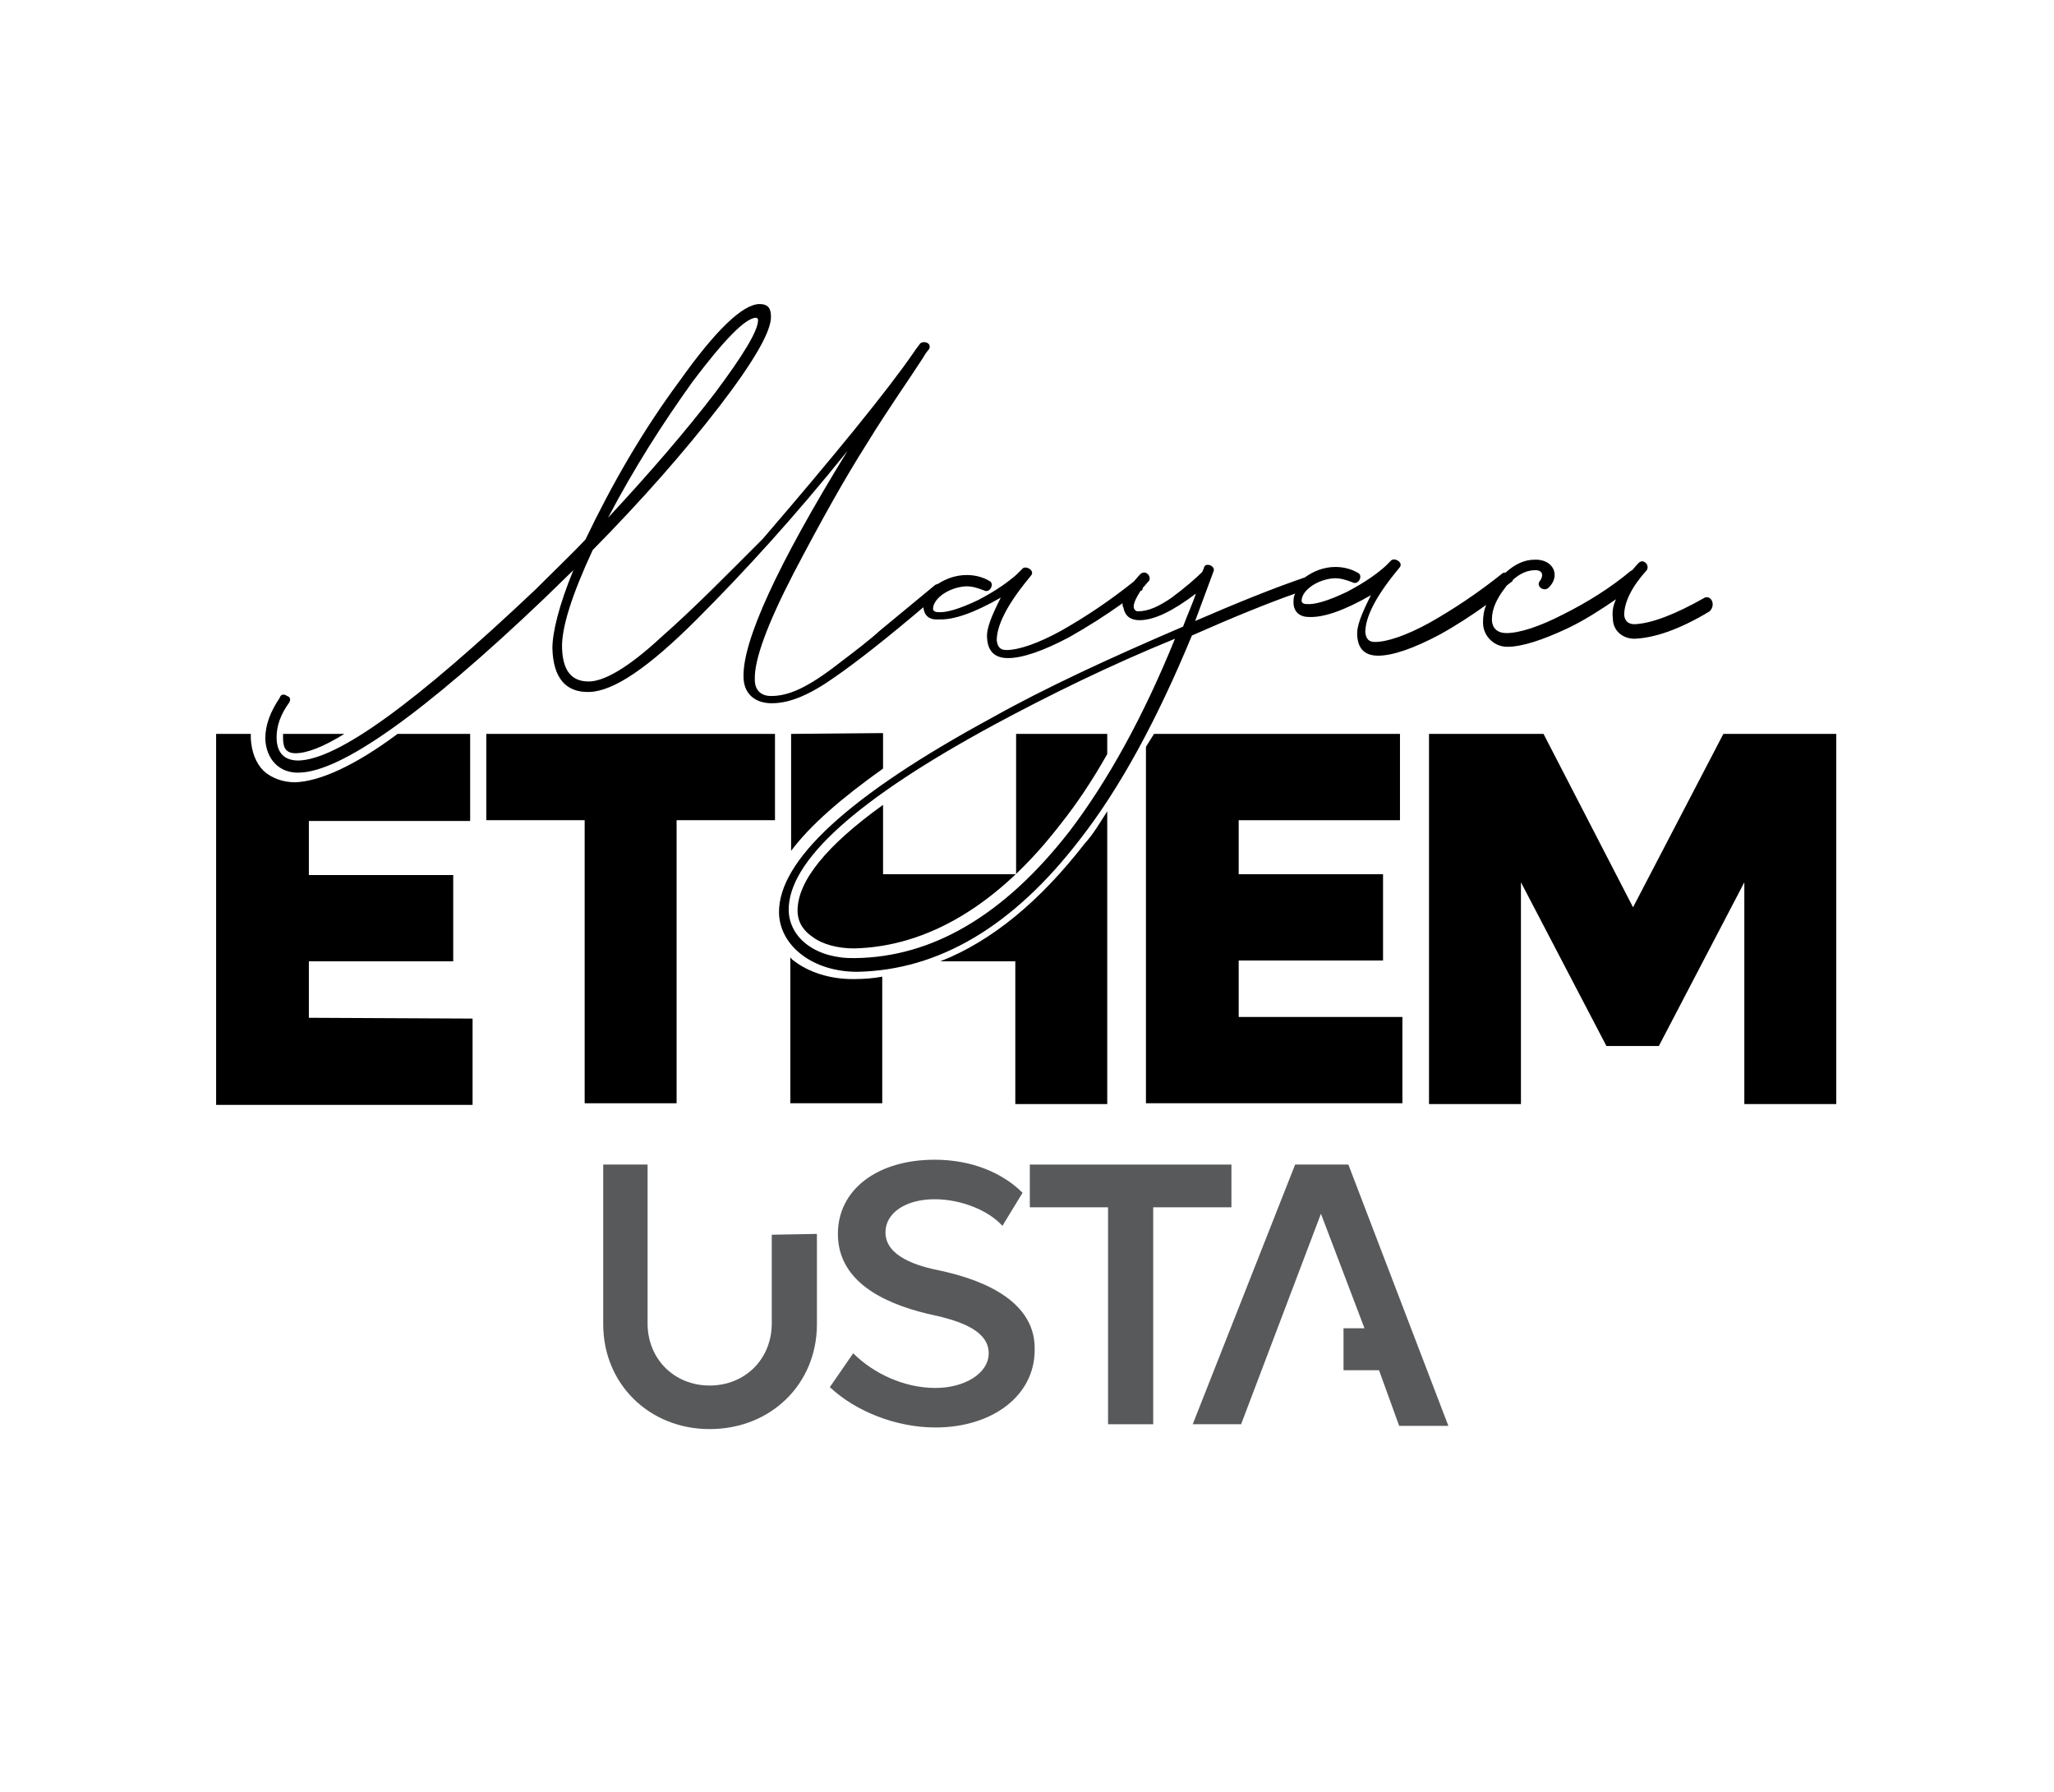
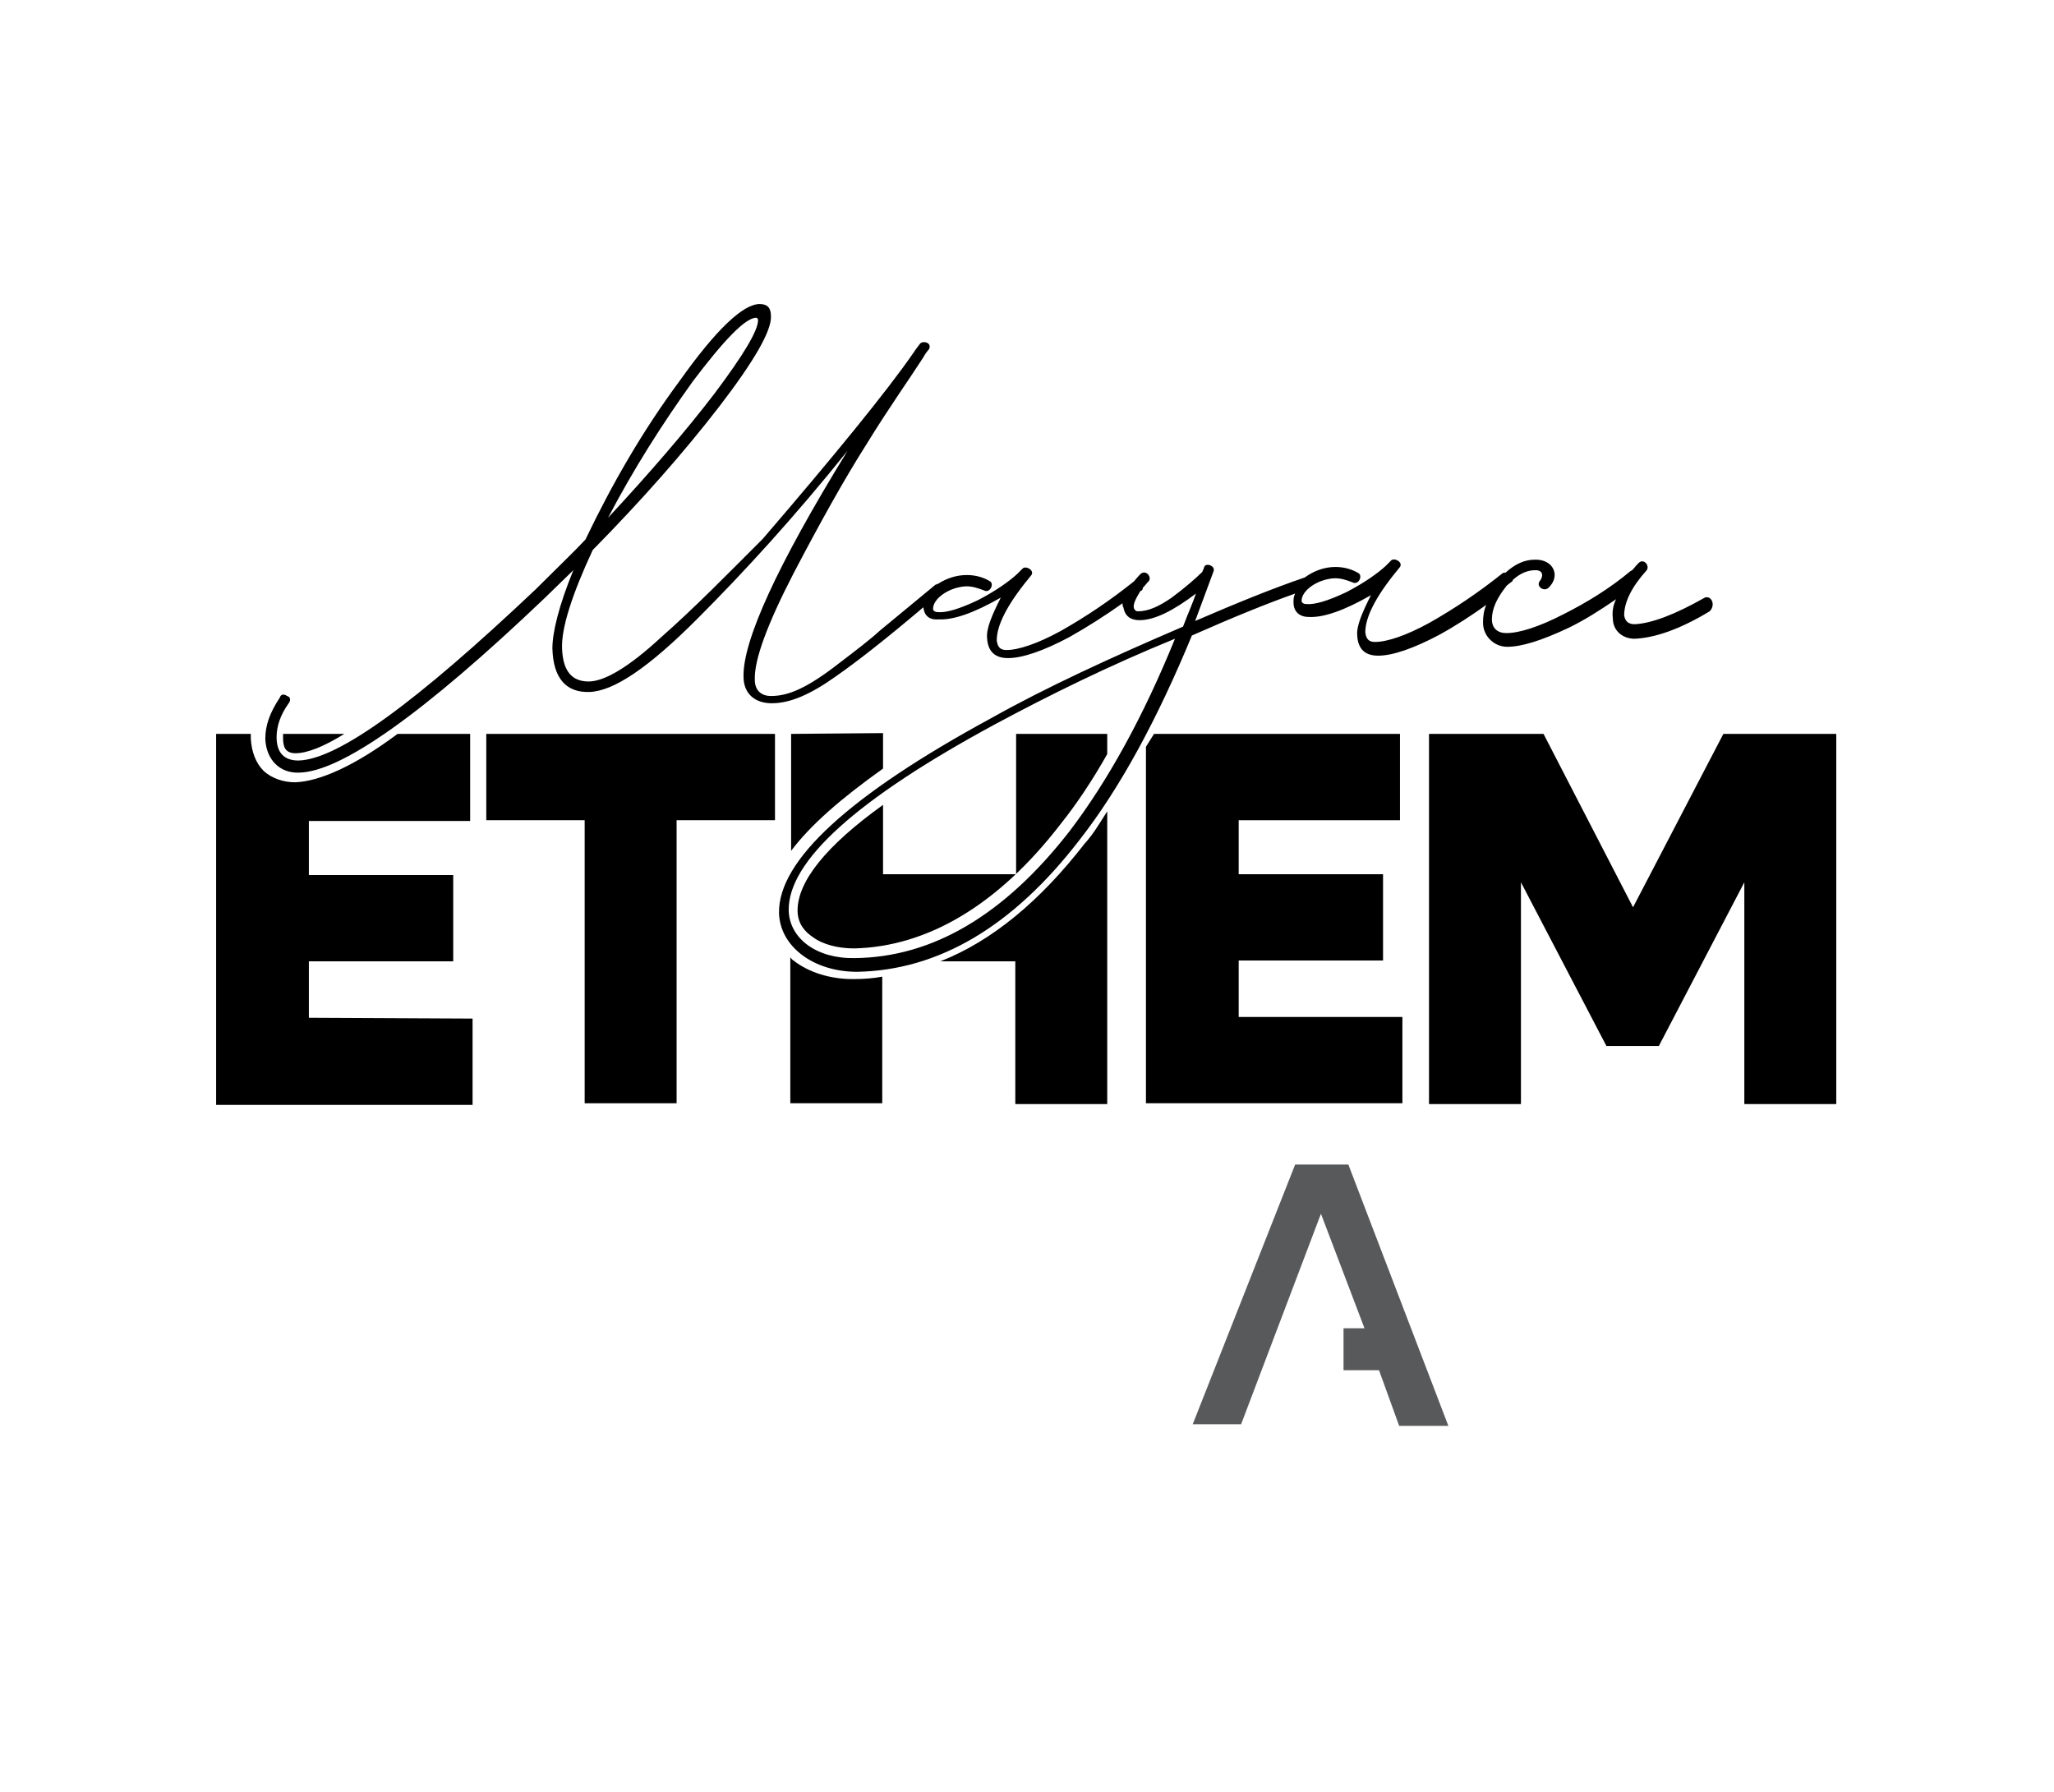
<svg xmlns="http://www.w3.org/2000/svg" version="1.1" id="Layer_1" x="0px" y="0px" viewBox="0 0 254.7 222.2" style="enable-background:new 0 0 254.7 222.2;" xml:space="preserve">
  <style type="text/css">
	.st0{fill:none;}
	.st1{fill:#58595B;}
</style>
  <g>
    <path d="M211.4,74.1c-3.7,2.1-6.6,3.2-8.7,3.3c-0.8,0-1.2-0.4-1.3-1.1c0-1.6,0.9-3.5,2.8-5.6c0.4-0.6-0.4-1.5-1-0.9   c-0.4,0.4-0.6,0.7-0.8,0.9c-0.1,0-0.1,0.1-0.2,0.1c-2.5,2.1-5.4,3.9-8.4,5.4c-2.9,1.5-5.4,2.3-7,2.3c-1.1,0-1.8-0.6-1.8-1.7   c0-1.3,0.6-2.6,1.7-4c0.1-0.2,0.3-0.3,0.4-0.4c0.1-0.1,0.3-0.2,0.4-0.3c0,0,0.1-0.1,0.1-0.2c0.9-0.8,1.8-1.2,2.8-1.2s1,0.8,0.5,1.4   c-0.4,0.6,0.5,1.3,1.1,0.8c1.6-1.5,0.6-3.6-1.7-3.5c-1.2,0-2.4,0.5-3.6,1.6c-0.1,0-0.3,0-0.4,0.1c-3,2.4-6,4.4-9,6.1   c-2.9,1.6-5.3,2.4-6.8,2.4c-0.8,0-1.1-0.4-1.2-1.2c0-1.8,1.2-4.3,3.9-7.6l0.4-0.5c0.4-0.6-0.7-1.2-1.1-0.8l-0.3,0.3l-0.4,0.4   c-1,0.9-2.5,2-4.8,3.2c-2.3,1.1-4,1.6-5,1.5c-0.4,0-0.6-0.2-0.6-0.4c0-1.3,2-2.7,4.1-2.8c0.8,0,1.4,0.2,2.2,0.5   c0.7,0.4,1.3-0.7,0.8-1.1c-0.8-0.5-1.8-0.8-2.9-0.8c-1.4,0-2.7,0.5-3.8,1.3c-4.1,1.4-8.5,3.2-13.6,5.4l2.3-6.2   c0.2-0.7-1.1-1.1-1.2-0.4c-0.1,0.3-0.2,0.4-0.2,0.5c-0.9,0.9-2.2,2-3.8,3.2c-1.6,1.1-2.9,1.7-4.2,1.7c-0.3,0-0.4-0.2-0.5-0.4   c-0.1-0.5,0.2-1.1,0.8-2.1c0.1,0,0.1-0.1,0.2-0.1c0.1-0.1,0.1-0.2,0.1-0.3c0.3-0.3,0.5-0.6,0.8-0.9c0.3-0.6-0.5-1.4-1.1-0.8   c-0.4,0.4-0.6,0.7-0.8,0.9c-3,2.4-6,4.4-9,6.1c-2.9,1.6-5.3,2.4-6.8,2.4c-0.8,0-1.1-0.4-1.2-1.2c0-1.8,1.2-4.3,3.9-7.6l0.4-0.5   c0.4-0.6-0.7-1.2-1.1-0.8l-0.3,0.3l-0.4,0.4c-1,0.9-2.5,2-4.8,3.2c-2.3,1.1-4,1.6-5,1.5c-0.4,0-0.6-0.2-0.6-0.4   c0-1.3,2-2.7,4.1-2.8c0.8,0,1.4,0.2,2.2,0.5c0.7,0.4,1.3-0.7,0.8-1.1c-0.8-0.5-1.8-0.8-2.9-0.8c-1.3,0-2.5,0.4-3.6,1.1   c-0.1,0-0.2,0.1-0.3,0.1l-6.9,5.7c-1.2,1.1-2.9,2.4-5,4c-4.1,3.2-6.4,4.1-8.5,4.1c-1.2,0-2-0.7-2-2c-0.1-2.5,1.6-7,4.8-13.2   c3.3-6.3,6.3-11.7,9.1-16.1c2.7-4.4,5.2-7.9,7-10.7c0.2-0.4,0.6-0.9,0.7-1c0.4-0.8-0.7-1.1-1.1-0.7l-0.6,0.8l-0.2,0.3   c-3.3,4.8-10.1,13.1-18.7,23.1c-4.3,4.3-8.5,8.6-12.6,12.2c-4.1,3.8-7.1,5.5-9,5.5c-2.1,0-3.2-1.3-3.3-4.1   c-0.1-2.5,1.2-6.6,3.8-12.2c6.1-6.2,11.3-12.1,15.7-17.8c4.3-5.6,6.5-9.4,6.4-11.2c0-1-0.4-1.5-1.4-1.5c-2.1,0-5.5,3.3-9.9,9.5   c-4.6,6.2-8.4,12.8-11.7,19.7c-1.4,1.5-3.5,3.5-6.2,6.2c-14.8,14-24.5,21.1-29.4,21.2c-1.8,0-2.7-1-2.7-2.9c0-1.4,0.5-2.8,1.5-4.2   c0.3-0.4,0.2-0.8-0.2-0.9l0,0c-0.4-0.3-0.8-0.2-0.9,0.2c-1.2,1.8-1.8,3.4-1.8,5.1c0.1,2.6,1.8,4.3,4.2,4.2   c5.2-0.1,15.4-7.3,30.4-21.6l3.6-3.5c-1.8,4.4-2.6,7.7-2.6,9.7c0.1,3.7,1.7,5.5,4.6,5.4c3-0.1,7.3-3,13.3-9   c5.9-5.9,12.2-12.8,18.7-20.9c-8.8,14.3-13,23.6-12.9,28c0,2.1,1.4,3.3,3.5,3.3c2.3,0,4.8-1.1,7.9-3.3c2.6-1.8,6.3-4.7,10.9-8.6   c0.1,1,0.7,1.6,1.9,1.5c1.8,0.1,4.4-0.8,7.7-2.7c-1.1,2.2-1.8,3.8-1.7,5c0.1,1.8,1.1,2.5,2.6,2.5c1.8,0,4.4-0.9,7.6-2.6   c2.3-1.3,4.5-2.7,6.6-4.2c0,0.2,0,0.4,0.1,0.5c0.2,1.1,0.9,1.6,2,1.6c1.8,0,4.1-1.1,7-3.3c-0.4,1.2-1,2.5-1.6,4.1   c-9.1,3.9-17.1,7.6-23.7,11.3c-17.7,9.6-26.5,17.7-26.4,24.2c0.1,4.1,4.2,7.3,9.7,7.3c10.1-0.2,19.3-5.6,27.6-16.4   c5-6.4,9.6-14.9,13.9-25.3c5.2-2.3,9.4-4,12.8-5.2c-0.2,0.4-0.2,0.7-0.2,1.1c0,1.1,0.7,1.8,1.9,1.8c1.8,0.1,4.4-0.8,7.7-2.7   c-1.1,2.2-1.8,3.8-1.7,5c0.1,1.8,1.1,2.5,2.6,2.5c1.8,0,4.4-0.9,7.6-2.6c2-1.1,4-2.4,5.8-3.7c-0.3,0.7-0.4,1.4-0.4,2.2   c0,1.7,1.4,3,3,3c1.8,0,4.3-0.8,7.5-2.3c2.1-1,4.1-2.3,6-3.6c-0.4,0.8-0.5,1.6-0.4,2.4c0,1.4,1.1,2.5,2.7,2.5   c2.4-0.1,5.5-1.1,9.3-3.4C212.8,75,212.2,73.8,211.4,74.1z M85.9,47.3c4-5.3,6.5-7.8,7.8-7.9c0.2,0,0.3,0.1,0.3,0.3   c0,1.3-1.8,4.3-5.4,9.1c-3.6,4.7-8,9.8-13.2,15.4C78.6,58.1,82.1,52.6,85.9,47.3z M132.6,103.1c-8.1,10.4-17,15.6-26.6,15.7   c-4.7,0.1-8.1-2.4-8.2-5.9c-0.1-6.1,8.4-13.8,25.6-23.1c6.7-3.6,14.2-7.3,22.3-10.6C141.8,88.8,137.4,96.8,132.6,103.1z" />
    <path class="st0" d="M143.1,91c-0.3,0.5-0.6,1.1-0.8,1.6" />
    <g>
      <path d="M38.3,126.2v-7h17.9v-10.7H38.3v-6.7h20V91h-9c-5.5,4.1-9.8,5.9-12.7,6c-1.5,0-2.9-0.5-3.9-1.4c-1-1-1.5-2.4-1.6-4    c0-0.2,0-0.4,0-0.6h-4.3V137h31.8v-10.7L38.3,126.2L38.3,126.2z M35.1,91c0,0.2,0,0.4,0,0.6c0,0.5,0.1,1.1,0.4,1.4    c0.3,0.3,0.7,0.4,1.1,0.4c1.5,0,3.5-0.8,6.1-2.4H35.1z" />
      <path d="M60.3,91v10.7h12.2v35.1h11.4v-35.1h12.2V91H60.3z" />
      <path d="M98.1,91v14.5c2.4-3.2,6.2-6.5,11.4-10.2v-4.4L98.1,91L98.1,91z M106,121.4c-0.1,0-0.2,0-0.3,0c-2.7,0-5.4-0.8-7.3-2.3    c-0.2-0.1-0.3-0.3-0.4-0.4v18.1h11.4v-15.7C108.4,121.3,107.1,121.4,106,121.4z M126,91v17.4h-16.5v-8.6    c-7.1,5.1-10.6,9.5-10.6,13.1c0,1.7,1,2.7,1.9,3.3c1.2,0.9,3.1,1.4,5.1,1.4c9.1-0.2,17.9-5.4,25.6-15.4c2-2.5,4-5.5,5.8-8.7V91    H126z M134.5,104.6c-5.5,7.1-11.5,12.1-17.9,14.6h9.3v17.7h11.4v-36.3C136.4,102,135.6,103.4,134.5,104.6z" />
      <path d="M143.1,91h30.5v10.7h-20v6.7h17.9v10.7h-17.9v7h20.3v10.7h-31.8V92.6L143.1,91z" />
      <path d="M213.7,91l-11.2,21.5L191.4,91h-14.2v45.9h11.4v-27.5l10.6,20.3h6.5l10.6-20.3v27.5h11.4V91H213.7z" />
    </g>
    <g>
-       <path class="st1" d="M95.7,153.1v11c0,4.4-3.3,7.7-7.7,7.7c-4.4,0-7.7-3.3-7.7-7.7v-19.7h-5.5v19.8c0,7.4,5.7,13,13.2,13    c7.6,0,13.3-5.6,13.3-13V153L95.7,153.1L95.7,153.1z" />
-       <path class="st1" d="M116.8,157.6c-3.1-0.6-7-1.8-7-4.8c0-2.4,2.5-4.1,6.1-4.1c3.3,0,6.7,1.4,8.4,3.3l2.5-4.1    c-2.4-2.4-6.2-4.1-10.9-4.1c-7.1,0-12,3.7-12,9.2c0,5.7,5.3,8.5,11.1,9.9c3.3,0.7,7.6,1.8,7.6,4.9c0,2.5-3,4.3-6.6,4.3    c-3.9,0-7.7-1.8-10.2-4.3l-2.9,4.2c3.2,3,8.2,5,13.1,5c7,0,12.3-3.9,12.3-9.6C128.5,160.5,119.9,158.3,116.8,157.6z" />
-       <path class="st1" d="M127.7,144.4v5.3h9.7v26.9h5.6v-26.9h9.7v-5.3H127.7z" />
      <path class="st1" d="M167.2,144.4h-6.6l-12.7,32.2h6l9.9-26.1l5.4,14.2h-2.6v5.2h4.4l2.5,6.9h6.1L167.2,144.4z" />
    </g>
  </g>
</svg>